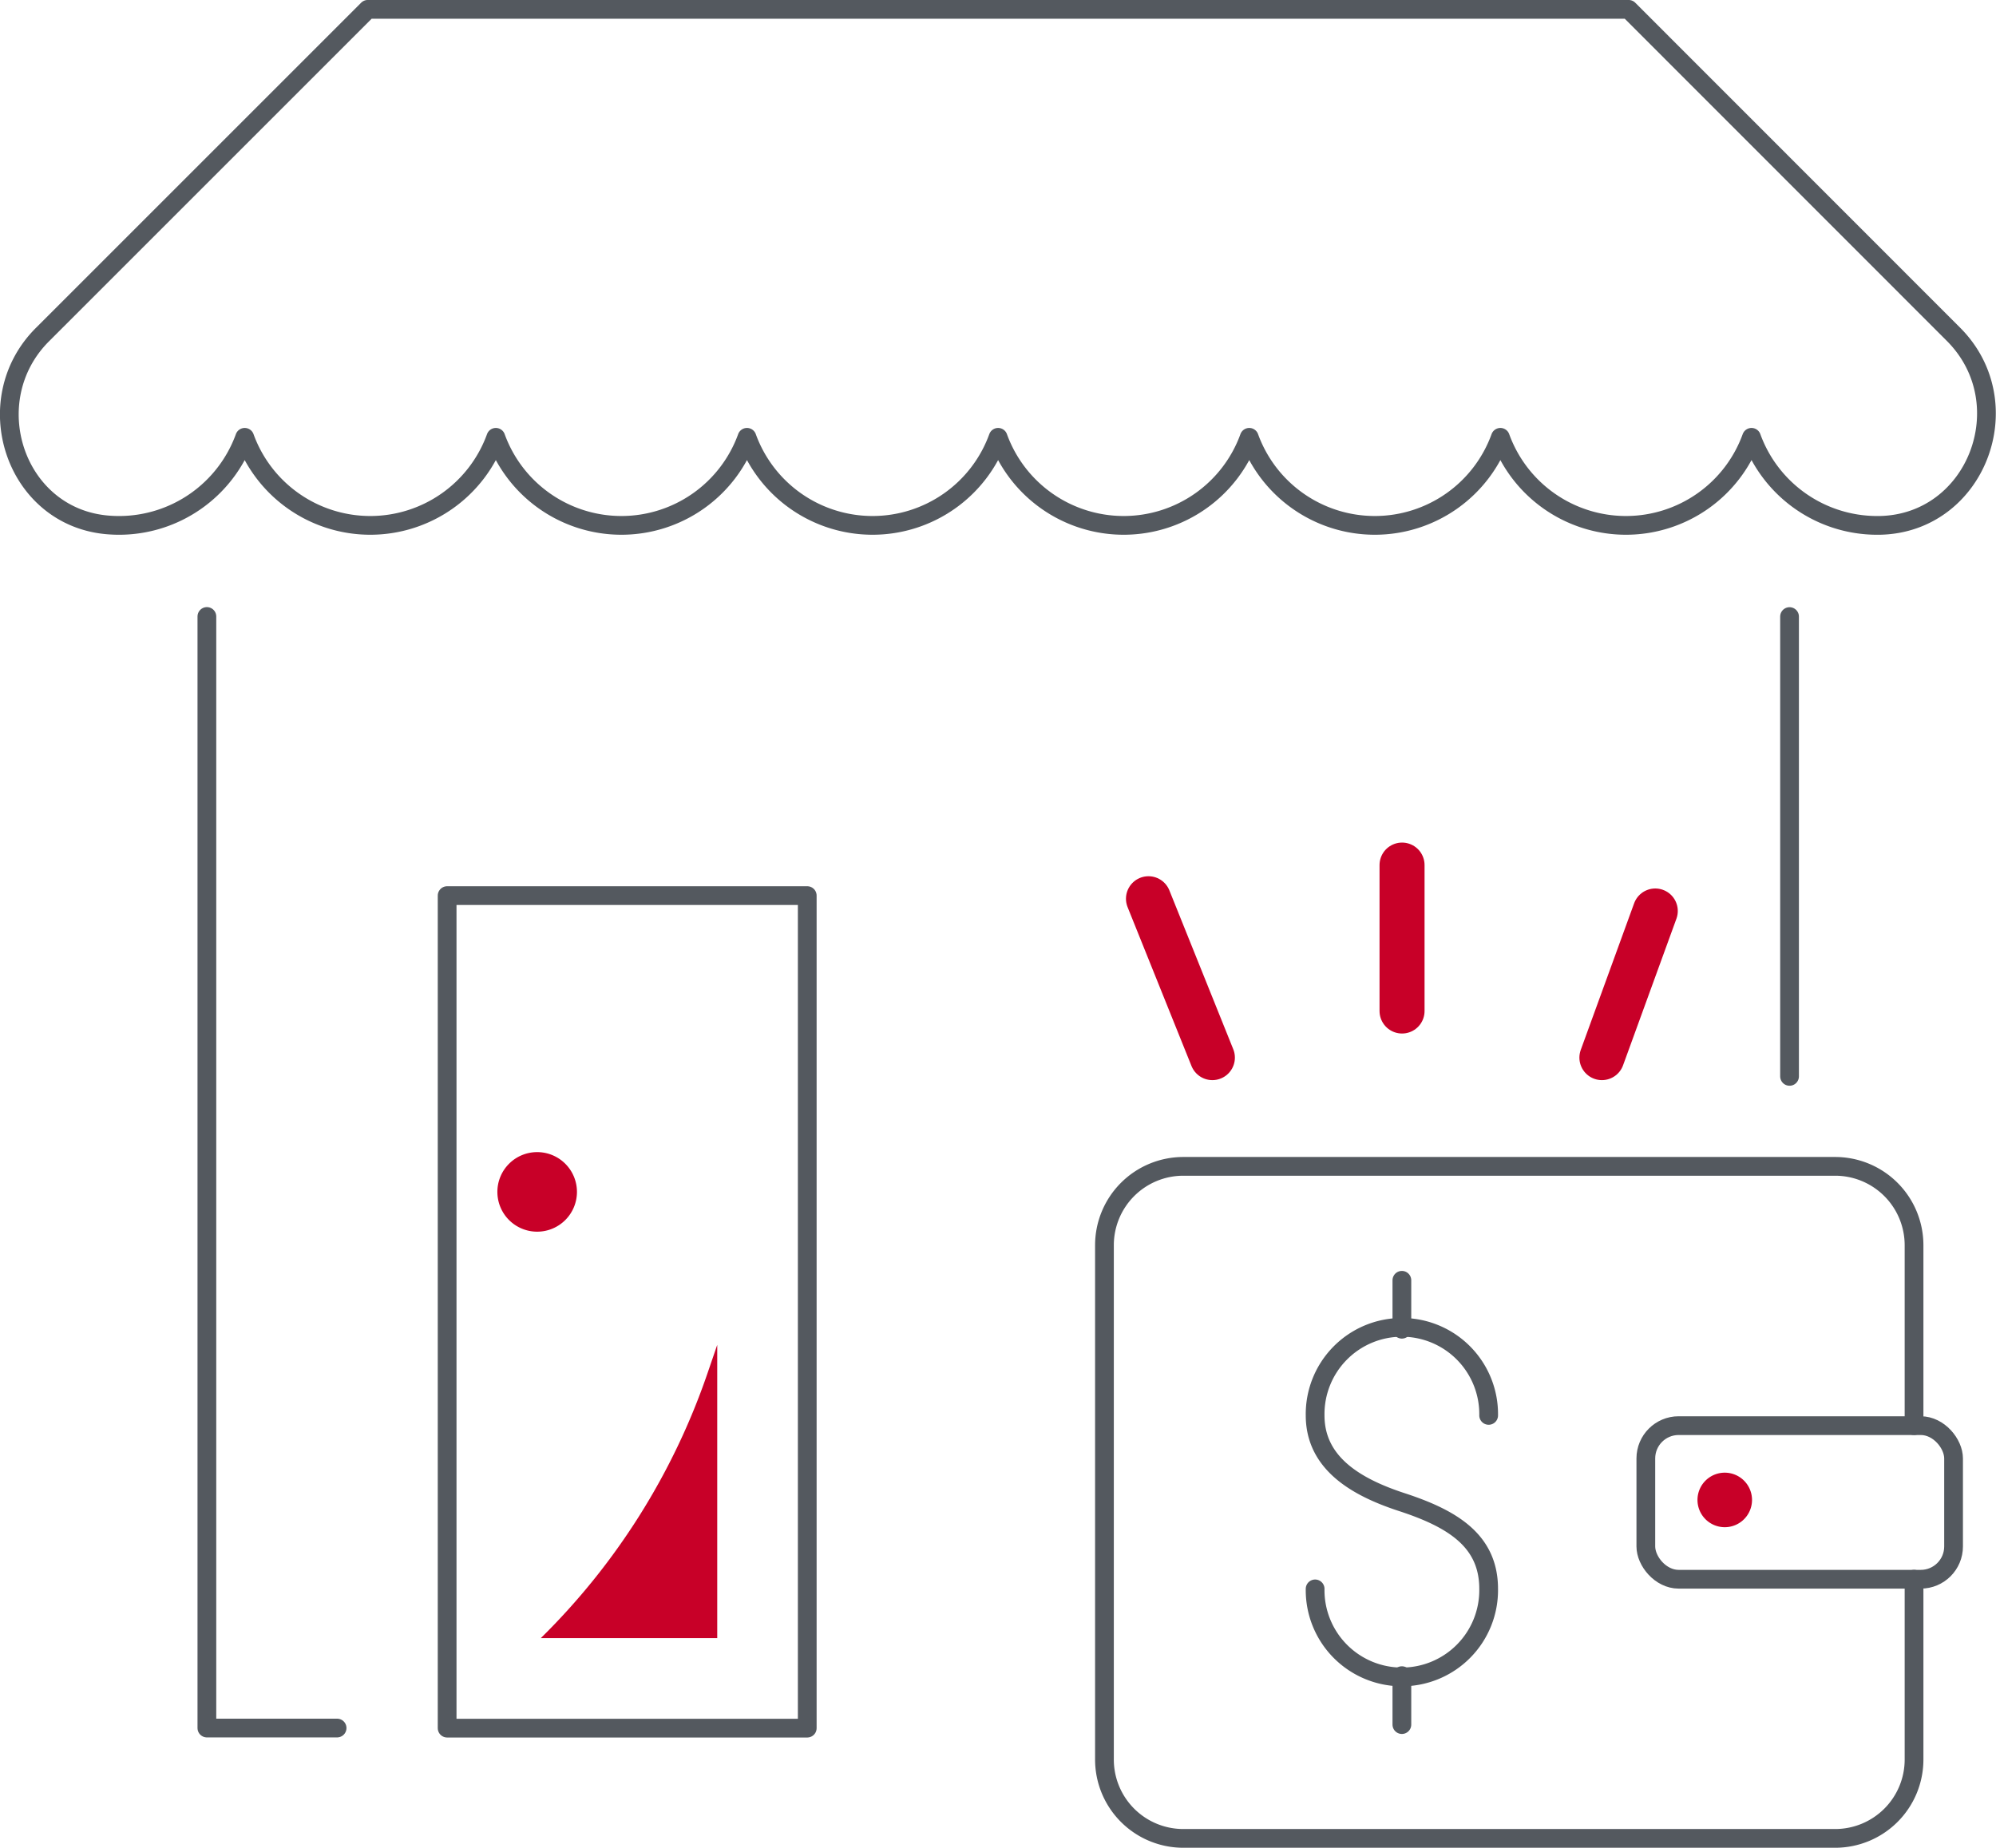
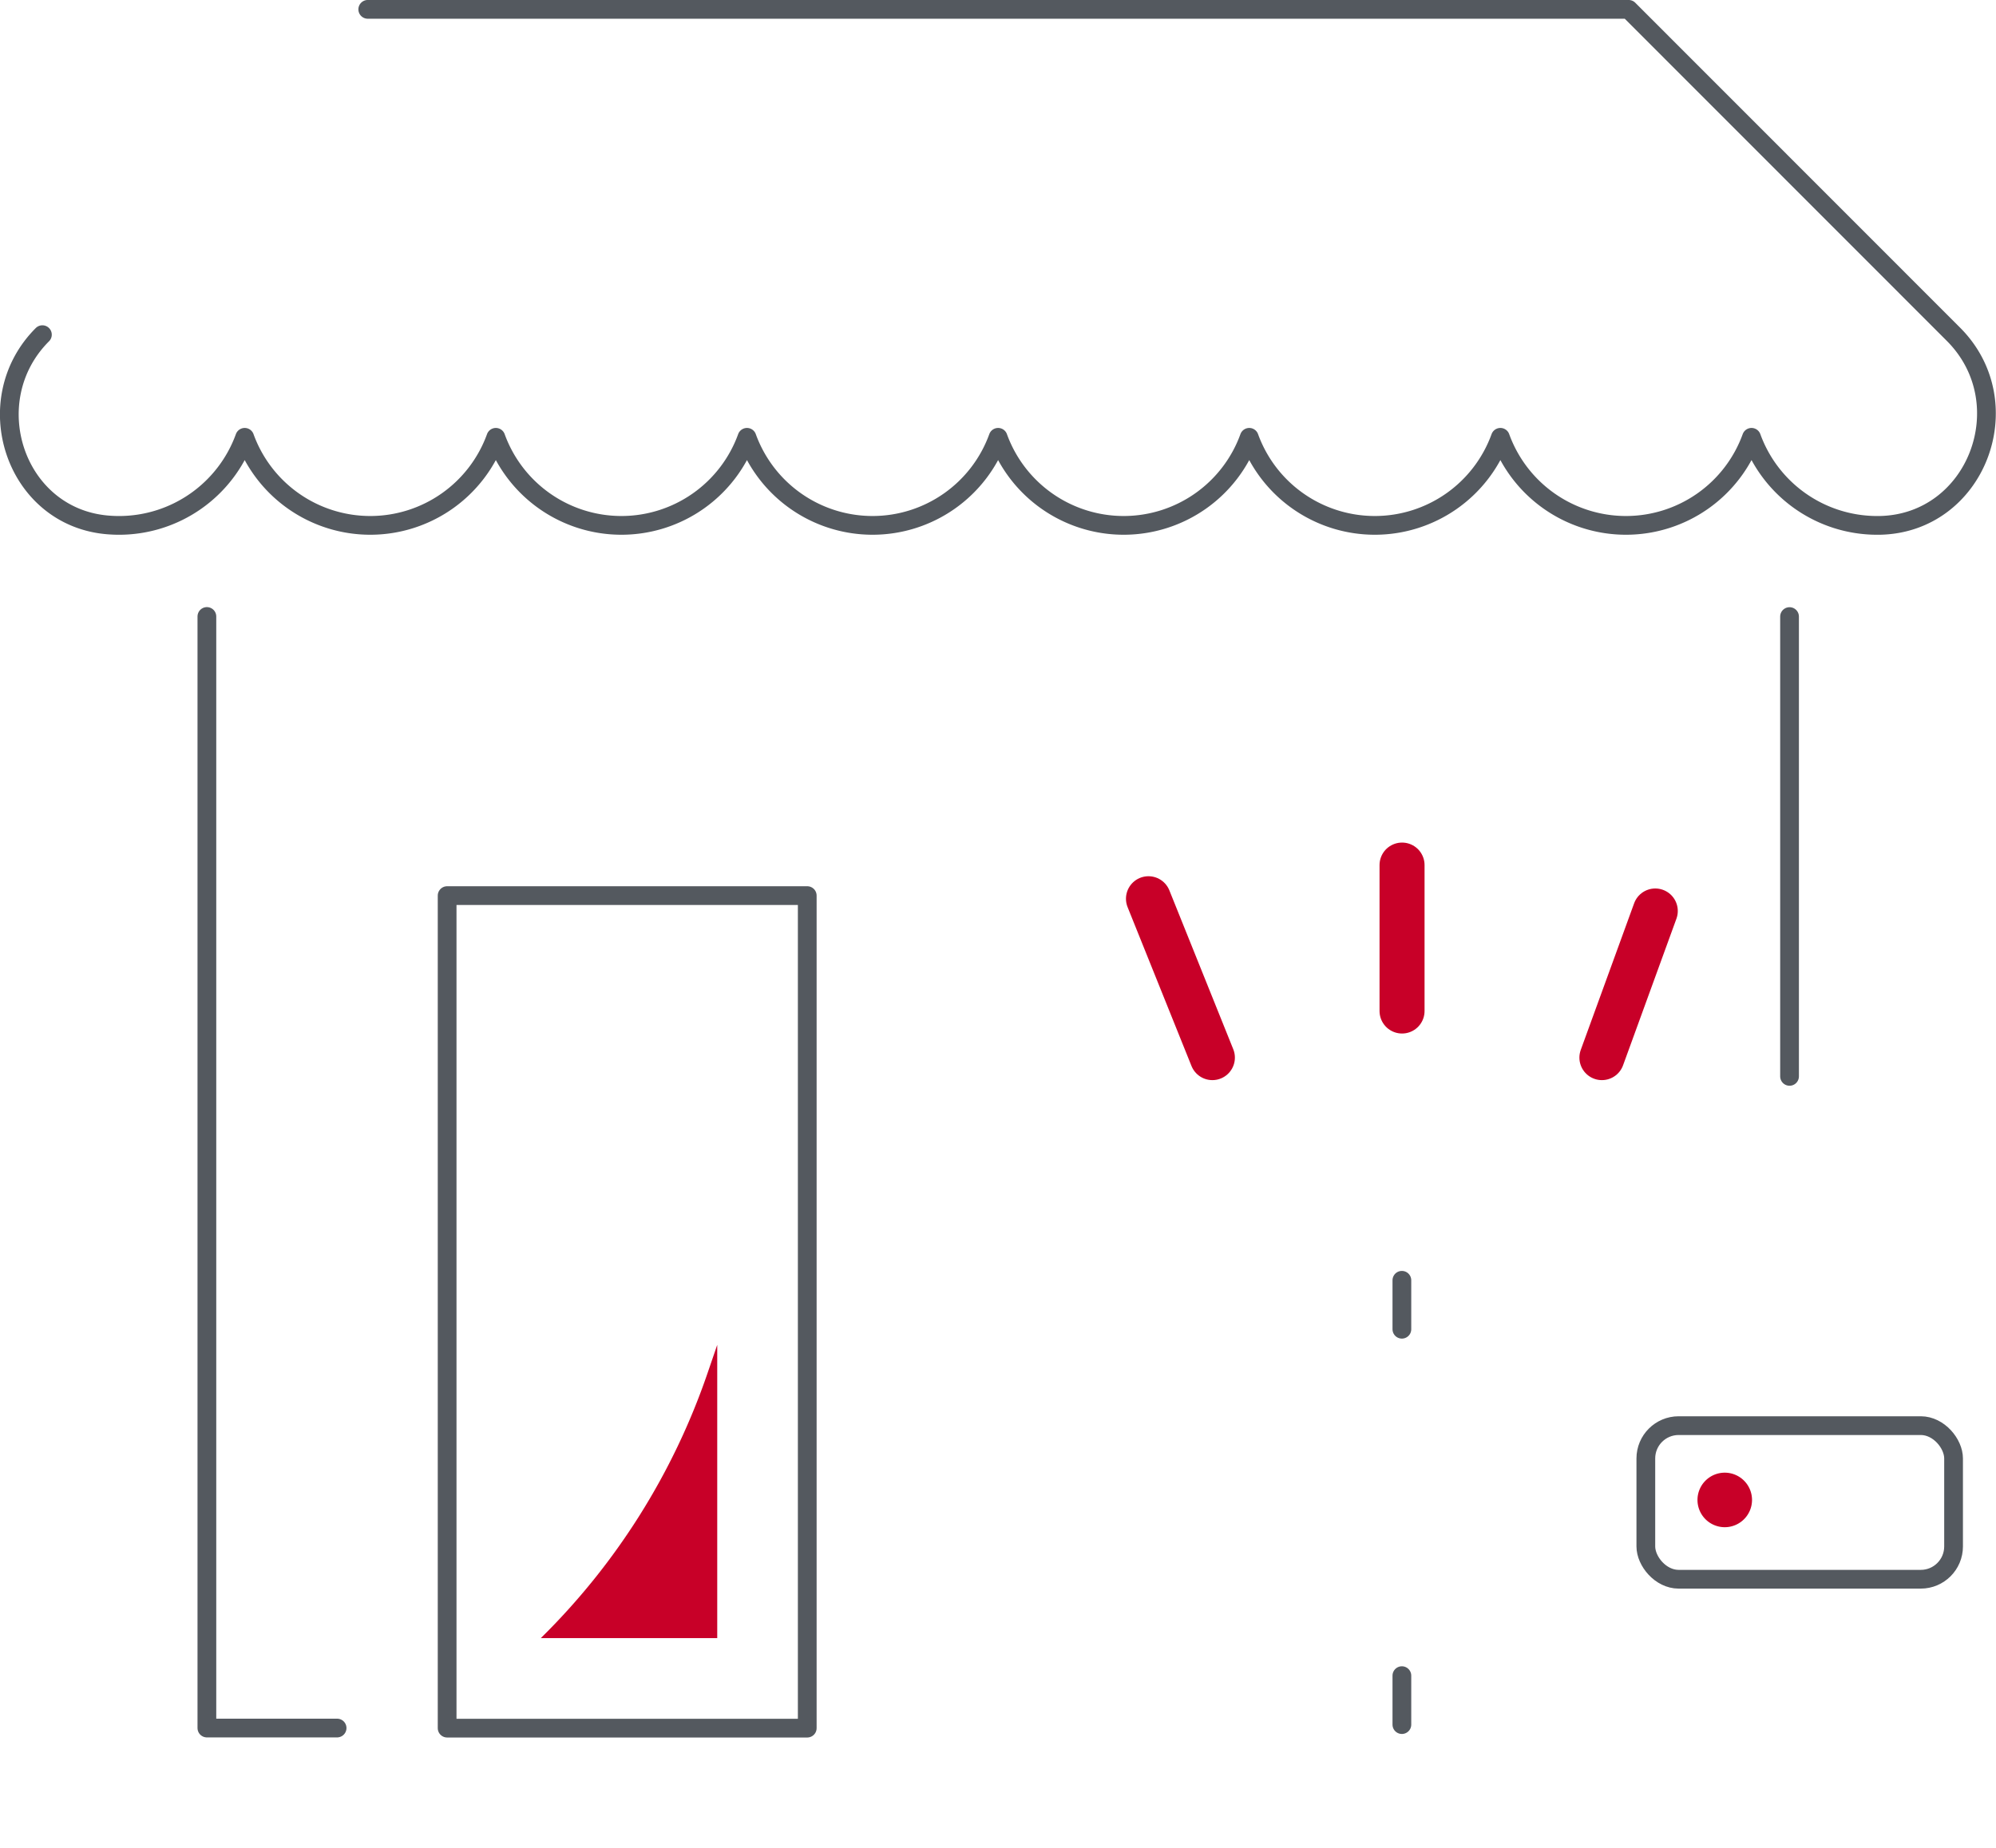
<svg xmlns="http://www.w3.org/2000/svg" id="Grupo_7265" data-name="Grupo 7265" width="106.502" height="98.614" viewBox="0 0 106.502 98.614">
  <defs>
    <clipPath id="clip-path">
      <rect id="Rectángulo_3265" data-name="Rectángulo 3265" width="106.502" height="98.614" fill="none" />
    </clipPath>
  </defs>
  <line id="Línea_151" data-name="Línea 151" y1="7.788" transform="translate(74.81 46.166)" fill="none" stroke="#c80028" stroke-linecap="round" stroke-linejoin="round" stroke-width="2.402" />
  <line id="Línea_152" data-name="Línea 152" x1="3.41" y1="8.479" transform="translate(61.28 47.962)" fill="none" stroke="#c80028" stroke-linecap="round" stroke-linejoin="round" stroke-width="2.402" />
  <line id="Línea_153" data-name="Línea 153" y1="7.825" x2="2.848" transform="translate(85.474 48.616)" fill="none" stroke="#c80028" stroke-linecap="round" stroke-linejoin="round" stroke-width="2.402" />
  <g id="Grupo_7264" data-name="Grupo 7264">
    <g id="Grupo_7263" data-name="Grupo 7263" clip-path="url(#clip-path)">
      <rect id="Rectángulo_3263" data-name="Rectángulo 3263" width="16.42" height="8.197" rx="1.75" transform="translate(87.818 76.081)" fill="none" stroke="#54595f" stroke-linecap="round" stroke-linejoin="round" stroke-width="1" />
-       <path id="Trazado_10679" data-name="Trazado 10679" d="M102.129,76.081V66.454a4.21,4.21,0,0,0-4.209-4.209H63.14a4.209,4.209,0,0,0-4.209,4.209V93.9a4.208,4.208,0,0,0,4.209,4.209H97.92a4.209,4.209,0,0,0,4.209-4.209V84.278" transform="translate(0 -0.001)" fill="none" stroke="#54595f" stroke-linecap="round" stroke-linejoin="round" stroke-width="1" />
-       <path id="Trazado_10680" data-name="Trazado 10680" d="M70.172,84.794a4.63,4.63,0,1,0,9.259,0c0-2.557-1.9-3.738-4.629-4.63-2.431-.793-4.63-2.072-4.63-4.629a4.63,4.63,0,1,1,9.259,0" transform="translate(0 -0.001)" fill="none" stroke="#54595f" stroke-linecap="round" stroke-linejoin="round" stroke-width="1" />
      <line id="Línea_154" data-name="Línea 154" y2="2.612" transform="translate(74.801 68.324)" fill="none" stroke="#54595f" stroke-linecap="round" stroke-linejoin="round" stroke-width="1" />
      <line id="Línea_155" data-name="Línea 155" y2="2.612" transform="translate(74.801 89.423)" fill="none" stroke="#54595f" stroke-linecap="round" stroke-linejoin="round" stroke-width="1" />
      <path id="Trazado_10681" data-name="Trazado 10681" d="M11.039,32.9v59.32h6.948" transform="translate(0 -0.001)" fill="none" stroke="#54595f" stroke-linecap="round" stroke-linejoin="round" stroke-width="1" />
      <line id="Línea_156" data-name="Línea 156" y2="24.538" transform="translate(95.486 32.904)" fill="none" stroke="#54595f" stroke-linecap="round" stroke-linejoin="round" stroke-width="1" />
-       <path id="Trazado_10682" data-name="Trazado 10682" d="M2.262,17.861c-3.5,3.5-1.5,9.686,3.422,10.147.222.02.446.031.673.031a7.134,7.134,0,0,0,6.7-4.7,7.126,7.126,0,0,0,13.4,0,7.126,7.126,0,0,0,13.4,0,7.126,7.126,0,0,0,13.4,0,7.126,7.126,0,0,0,13.4,0,7.126,7.126,0,0,0,13.4,0,7.126,7.126,0,0,0,13.4,0,7.134,7.134,0,0,0,6.7,4.7h.118c5.194-.084,7.629-6.525,3.956-10.2L86.9.5H19.623Z" transform="translate(0 -0.001)" fill="none" stroke="#54595f" stroke-linecap="round" stroke-linejoin="round" stroke-width="1" />
+       <path id="Trazado_10682" data-name="Trazado 10682" d="M2.262,17.861c-3.5,3.5-1.5,9.686,3.422,10.147.222.02.446.031.673.031a7.134,7.134,0,0,0,6.7-4.7,7.126,7.126,0,0,0,13.4,0,7.126,7.126,0,0,0,13.4,0,7.126,7.126,0,0,0,13.4,0,7.126,7.126,0,0,0,13.4,0,7.126,7.126,0,0,0,13.4,0,7.126,7.126,0,0,0,13.4,0,7.134,7.134,0,0,0,6.7,4.7h.118c5.194-.084,7.629-6.525,3.956-10.2L86.9.5H19.623" transform="translate(0 -0.001)" fill="none" stroke="#54595f" stroke-linecap="round" stroke-linejoin="round" stroke-width="1" />
      <rect id="Rectángulo_3264" data-name="Rectángulo 3264" width="19.215" height="44.429" transform="translate(23.858 47.795)" fill="none" stroke="#54595f" stroke-linecap="round" stroke-linejoin="round" stroke-width="1" />
-       <path id="Trazado_10683" data-name="Trazado 10683" d="M30.785,63.608a2.123,2.123,0,1,1-2.123-2.123,2.123,2.123,0,0,1,2.123,2.123" transform="translate(0 -0.001)" fill="#c80028" />
      <path id="Trazado_10684" data-name="Trazado 10684" d="M93.484,80.047a1.455,1.455,0,1,1-1.455-1.455,1.455,1.455,0,0,1,1.455,1.455" transform="translate(0 -0.001)" fill="#c80028" />
      <path id="Trazado_10685" data-name="Trazado 10685" d="M38.27,71.771l-.521,1.52A36.339,36.339,0,0,1,28.857,87.42H38.27Z" transform="translate(0 -0.001)" fill="#c80028" />
    </g>
  </g>
</svg>